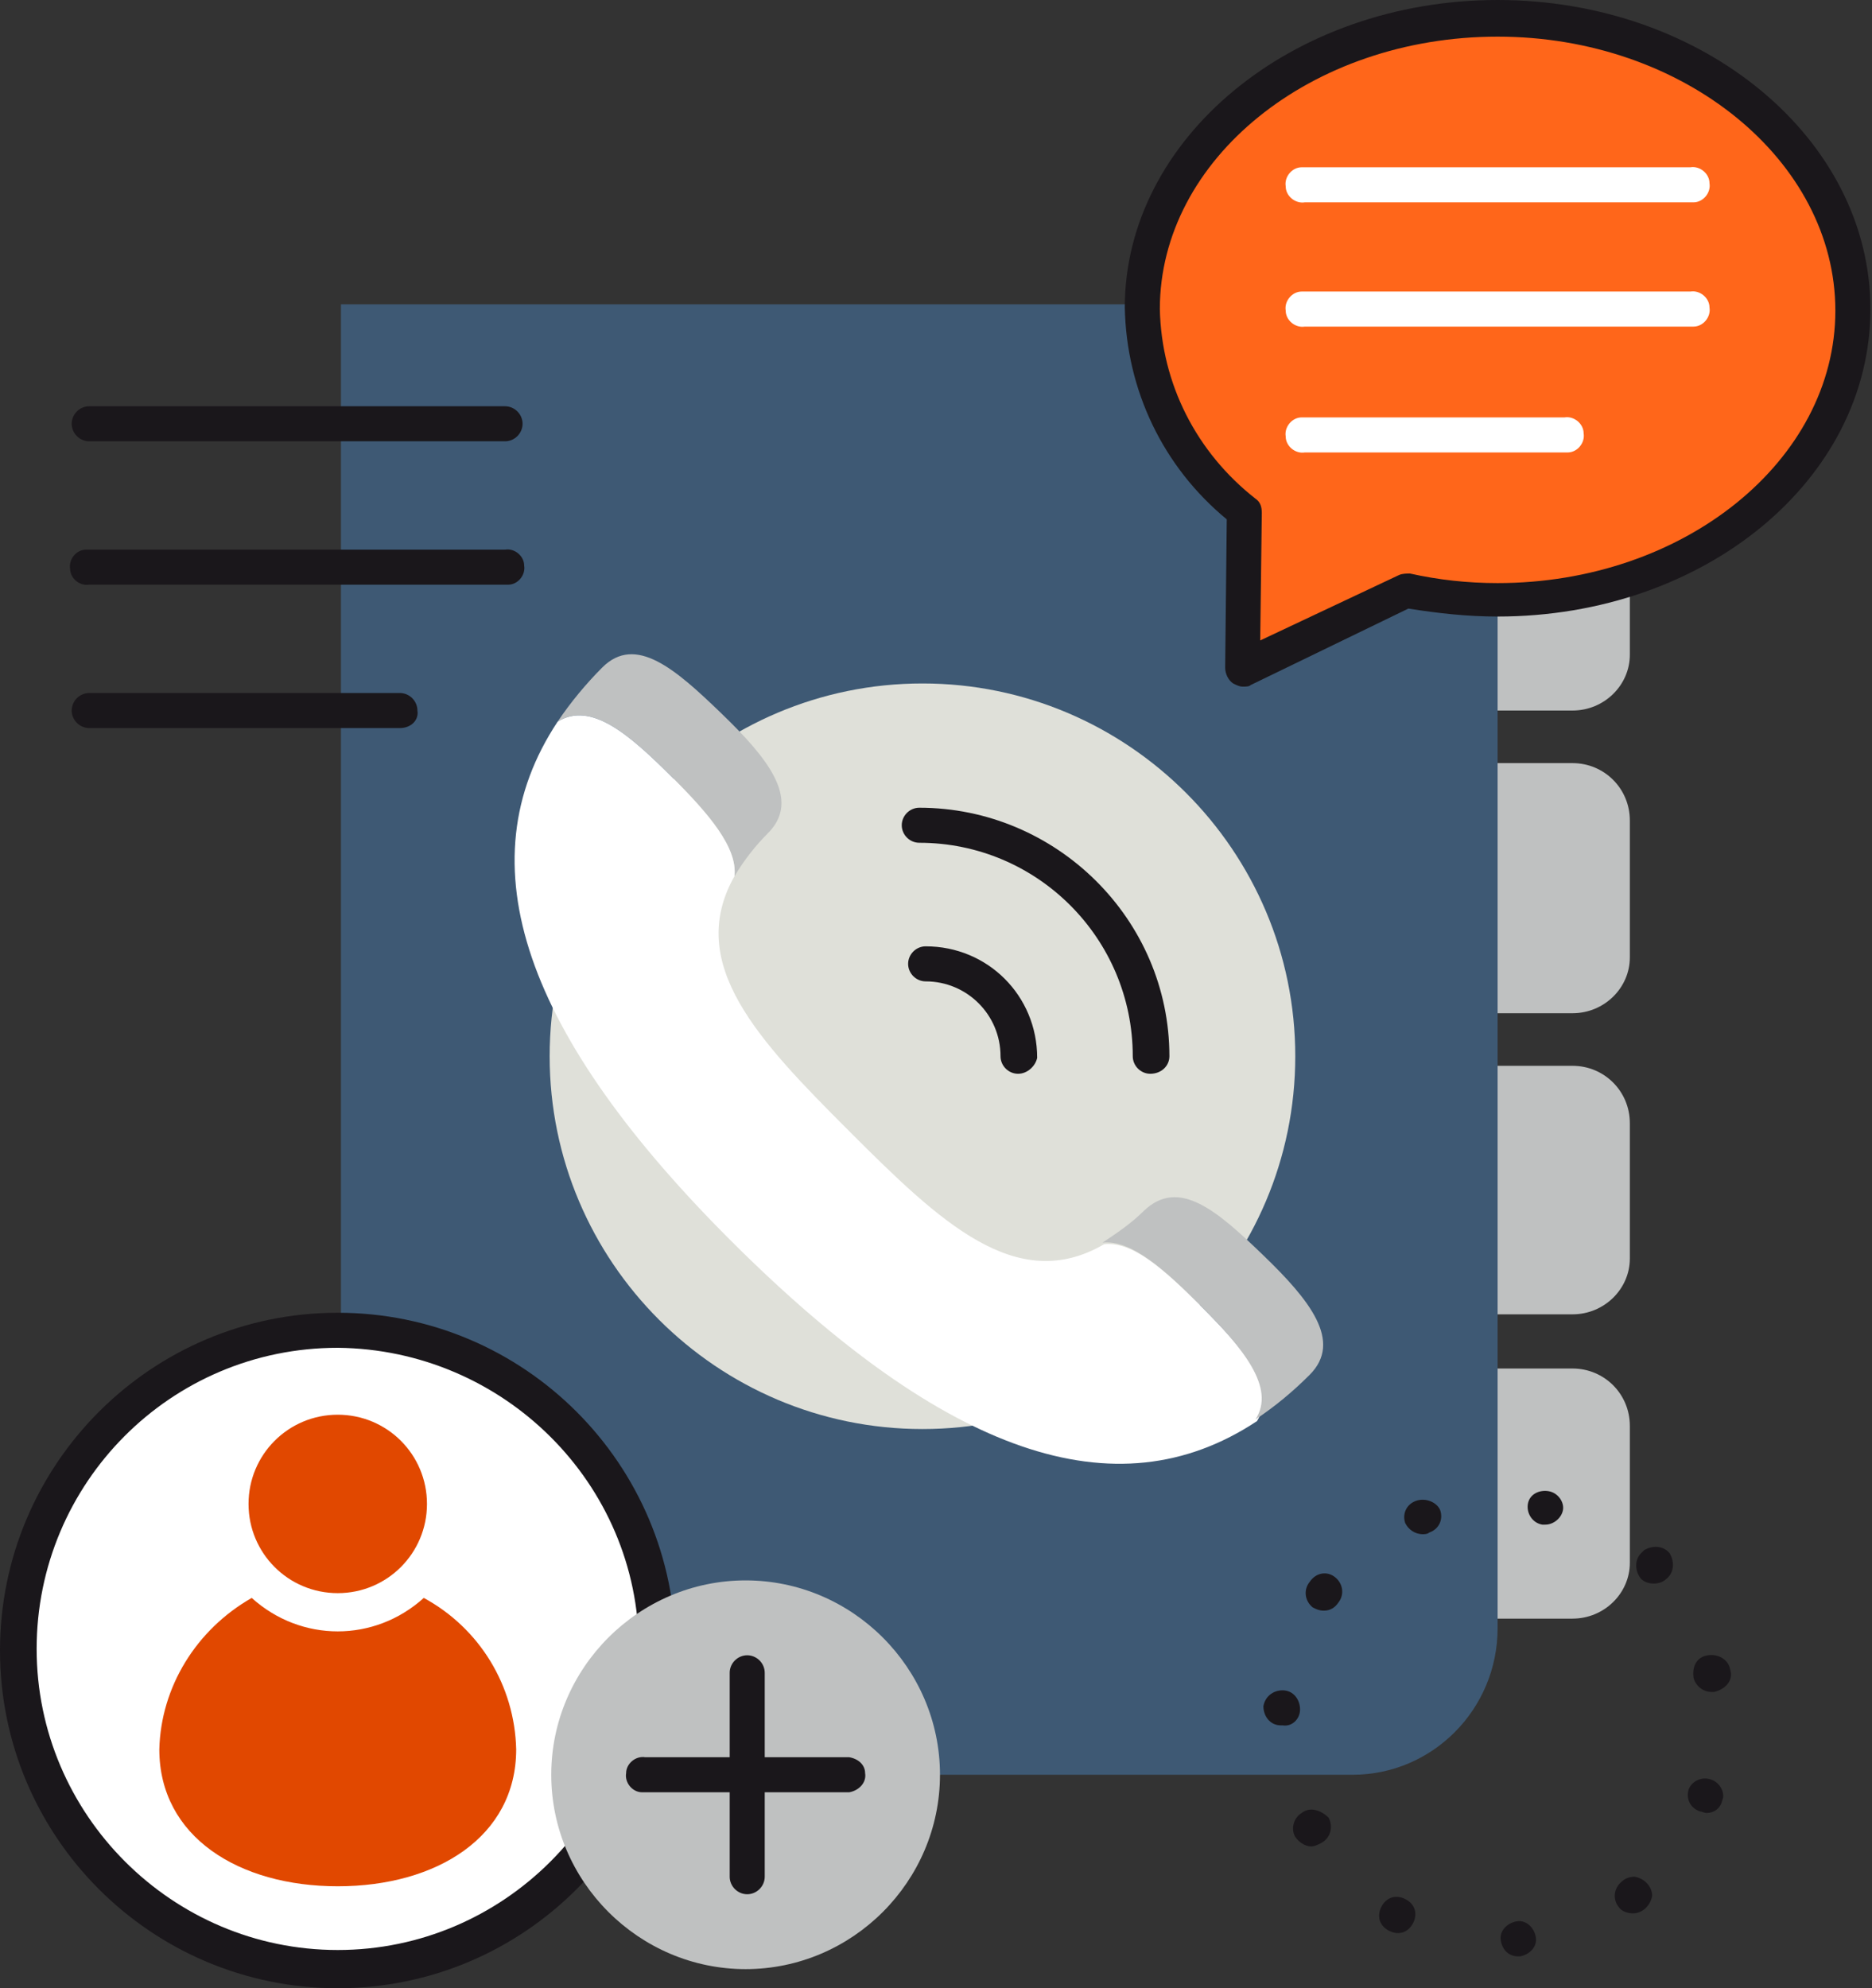
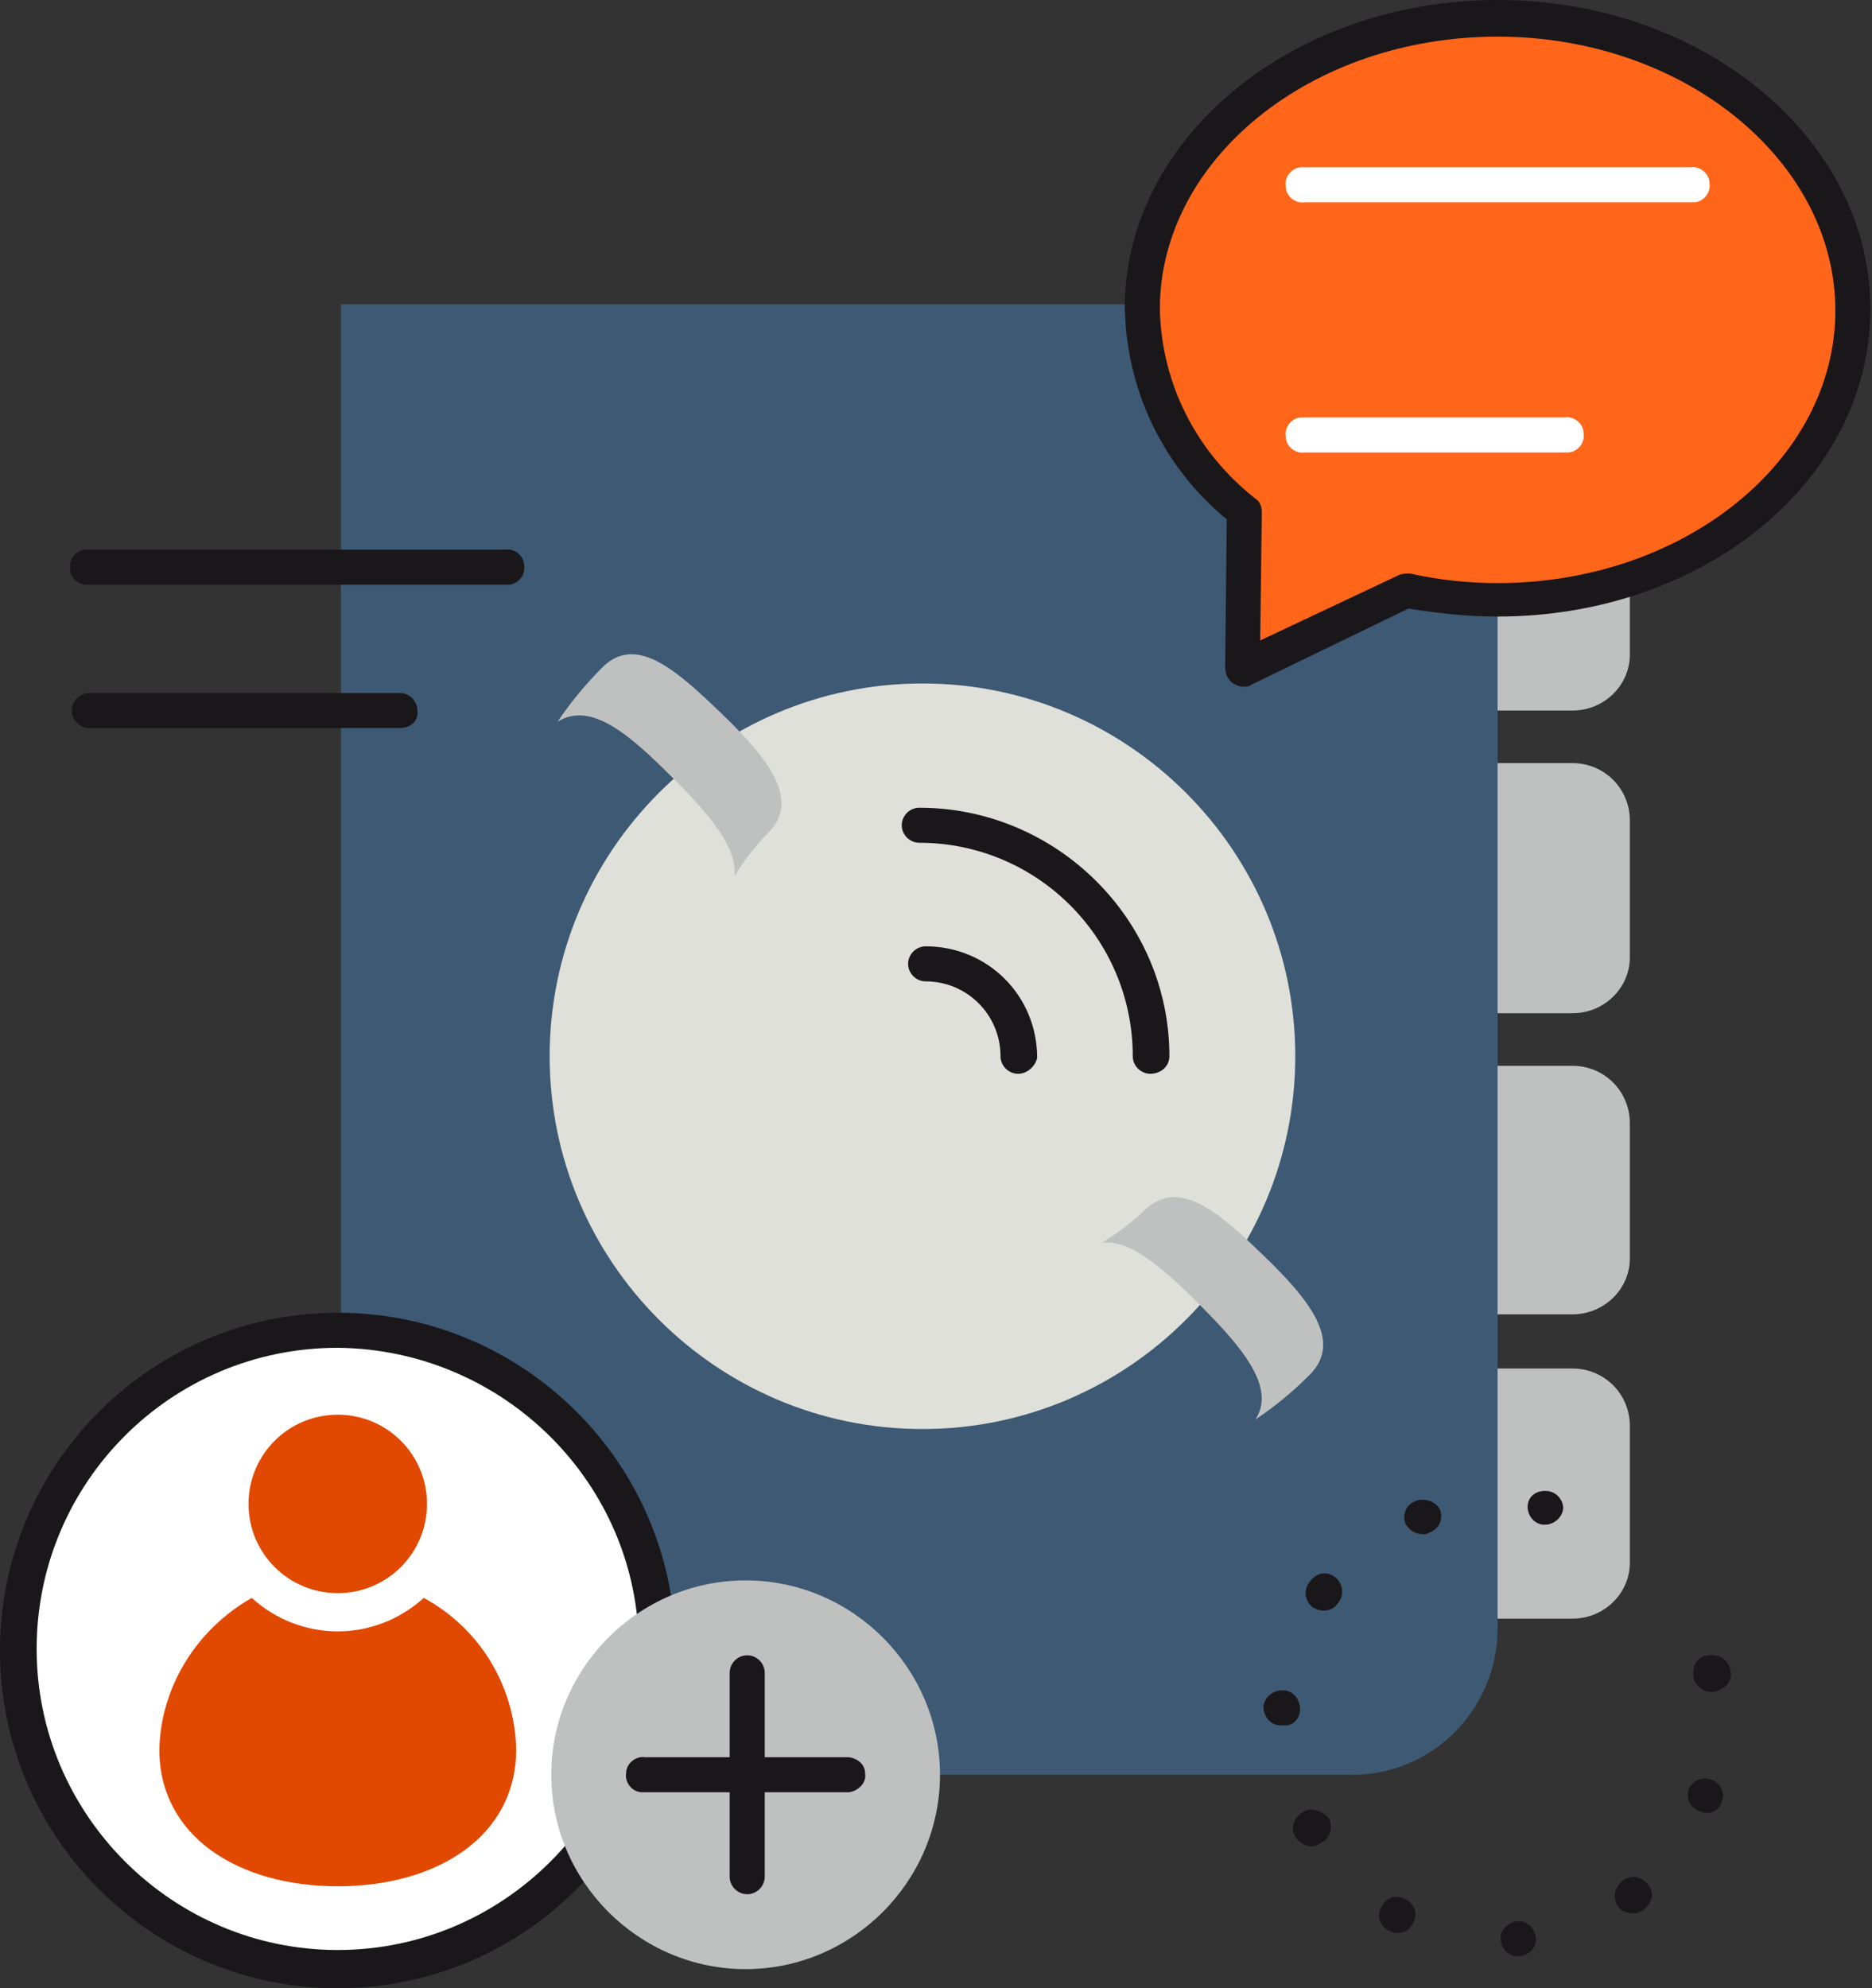
<svg xmlns="http://www.w3.org/2000/svg" id="Layer_1" x="0px" y="0px" viewBox="0 0 117.5 124.8" style="enable-background:new 0 0 117.5 124.8;" xml:space="preserve">
  <rect x="0" y="0" width="117.5" height="124.8" fill="#333333" stroke="none" />
  <style type="text/css">	.st0{fill:#3E5974;}	.st1{fill:#BFC1C1;}	.st2{fill:#DFE0D9;}	.st3{fill:#FFFFFF;}	.st4{fill:#1A171B;}	.st5{fill:#E14800;}	.st6{fill:#FF661A;}</style>
  <g id="Layer_2_00000003819375841654930190000011883903197851155844_">
    <g id="layer_1-2">
      <path class="st0" d="M84.9,19.1H21.4v92.3h63.5c5,0,9.1-4.1,9.1-9.2v-74C94,23.2,89.9,19.1,84.9,19.1z" />
      <path class="st1" d="M98.7,29H94v15.6h4.7c2,0,3.6-1.6,3.6-3.5c0,0,0,0,0,0v-8.5C102.2,30.6,100.6,29,98.7,29z" />
      <path class="st1" d="M98.7,47.9H94v15.7h4.7c2,0,3.6-1.6,3.6-3.5c0,0,0,0,0-0.1v-8.5C102.3,49.5,100.7,47.9,98.7,47.9L98.7,47.9z" />
      <path class="st1" d="M98.7,66.9H94v15.6h4.7c2,0,3.6-1.6,3.6-3.5c0,0,0,0,0,0v-8.5C102.3,68.5,100.7,66.9,98.7,66.9z" />
      <path class="st1" d="M98.7,85.9H94v15.7h4.7c2,0,3.6-1.6,3.6-3.5c0,0,0,0,0,0v-8.6C102.3,87.5,100.7,85.9,98.7,85.9   C98.7,85.9,98.7,85.9,98.7,85.9z" />
      <path class="st2" d="M81.3,66.3c0,12.9-10.5,23.4-23.4,23.4c-12.9,0-23.4-10.5-23.4-23.4S45,42.9,57.9,42.9S81.3,53.4,81.3,66.3   L81.3,66.3z" />
      <path class="st1" d="M42.2,48.8c2.3,2.3,4.1,4.4,3.9,6.2c0.6-1,1.3-1.9,2.1-2.7c2.1-2.1,0-4.7-2.9-7.5s-5.4-5-7.5-2.9   c-1,1-2,2.2-2.8,3.4C37.1,44,39.5,46.1,42.2,48.8z" />
-       <path class="st3" d="M75.4,82c-2.3-2.3-4.3-4.1-6.1-3.9c-5.5,3.2-10.3-1.4-16-7.1S43,60.5,46.1,55c0.2-1.8-1.6-3.9-3.9-6.2   c-2.7-2.7-5.1-4.8-7.2-3.5c-5.9,8.9-2.1,19.7,11.1,32.8s23.9,17,32.8,11.1C80.2,87.1,78.1,84.7,75.4,82z" />
      <path class="st1" d="M71.8,76c-0.8,0.8-1.7,1.4-2.6,2c1.8-0.2,3.9,1.7,6.1,3.9c2.7,2.7,4.8,5.2,3.5,7.2c1.2-0.8,2.3-1.7,3.4-2.8   c2.1-2.1,0-4.7-2.9-7.5S74,73.9,71.8,76z" />
      <path class="st4" d="M72.2,67.4c-0.6,0-1.1-0.5-1.1-1.1c0-7.4-6-13.4-13.4-13.4c0,0,0,0,0,0l0,0c-0.6,0-1.1-0.5-1.1-1.1   s0.5-1.1,1.1-1.1c0,0,0,0,0,0l0,0c8.6,0,15.7,7,15.7,15.6c0,0,0,0,0,0C73.4,66.9,72.9,67.4,72.2,67.4z" />
      <path class="st4" d="M63.9,67.4c-0.6,0-1.1-0.5-1.1-1.1c0-2.6-2.1-4.7-4.7-4.7c0,0,0,0,0,0c-0.6,0-1.1-0.5-1.1-1.1   c0-0.6,0.5-1.1,1.1-1.1c3.9,0,7,3.1,7,7C65,66.9,64.5,67.4,63.9,67.4C63.9,67.4,63.9,67.4,63.9,67.4z" />
      <path class="st3" d="M41.3,103.6c0,11.1-9,20.1-20.1,20.1s-20.1-9-20.1-20.1s9-20.1,20.1-20.1c0,0,0,0,0,0   C32.3,83.5,41.3,92.5,41.3,103.6C41.3,103.6,41.3,103.6,41.3,103.6z" />
      <path class="st4" d="M21.2,124.8C9.5,124.8,0,115.3,0,103.6s9.5-21.2,21.2-21.2s21.2,9.5,21.2,21.2c0,0,0,0,0,0   C42.4,115.3,32.9,124.8,21.2,124.8z M21.2,84.6c-10.5,0-18.9,8.5-18.9,18.9s8.5,18.9,18.9,18.9s18.9-8.5,18.9-18.9l0,0   C40.1,93.1,31.6,84.7,21.2,84.6z" />
      <path class="st5" d="M26.6,100.3c-3.1,2.8-7.7,2.8-10.8,0c-3.5,2-5.7,5.6-5.8,9.5c0,5.5,5,8.6,11.2,8.6s11.2-3.1,11.2-8.6   C32.3,105.8,30.1,102.2,26.6,100.3z" />
-       <path class="st5" d="M26.8,94.4c0,3.1-2.5,5.6-5.6,5.6s-5.6-2.5-5.6-5.6c0-3.1,2.5-5.6,5.6-5.6l0,0C24.3,88.8,26.8,91.3,26.8,94.4   z" />
+       <path class="st5" d="M26.8,94.4c0,3.1-2.5,5.6-5.6,5.6s-5.6-2.5-5.6-5.6c0-3.1,2.5-5.6,5.6-5.6l0,0C24.3,88.8,26.8,91.3,26.8,94.4   " />
      <path class="st1" d="M34.6,111.4c0,6.7,5.5,12.2,12.2,12.2s12.2-5.5,12.2-12.2s-5.5-12.2-12.2-12.2c0,0,0,0,0,0   C40.1,99.2,34.6,104.7,34.6,111.4z" />
      <path class="st4" d="M53.3,110.3H48V105c0-0.6-0.5-1.1-1.1-1.1s-1.1,0.5-1.1,1.1c0,0,0,0,0,0v5.3h-5.3c-0.6-0.1-1.2,0.4-1.2,1   c-0.1,0.6,0.4,1.2,1,1.2c0.1,0,0.1,0,0.2,0h5.3v5.3c0,0.6,0.5,1.1,1.1,1.1c0.6,0,1.1-0.5,1.1-1.1v-5.3h5.3c0.6-0.1,1.1-0.6,1-1.2   C54.3,110.8,53.9,110.4,53.3,110.3L53.3,110.3z" />
      <path class="st4" d="M31.7,36.7H5.6c-0.6,0.1-1.2-0.4-1.2-1c-0.1-0.6,0.4-1.2,1-1.2c0.1,0,0.1,0,0.2,0h26.1c0.6-0.1,1.2,0.4,1.2,1   c0.1,0.6-0.4,1.2-1,1.2C31.8,36.7,31.7,36.7,31.7,36.7z" />
-       <path class="st4" d="M31.7,27.7H5.6c-0.6,0-1.1-0.5-1.1-1.1c0-0.6,0.5-1.1,1.1-1.1h26.1c0.6,0,1.1,0.5,1.1,1.1   C32.8,27.2,32.3,27.7,31.7,27.7L31.7,27.7z" />
      <path class="st4" d="M25.1,45.7H5.6c-0.6,0-1.1-0.5-1.1-1.1s0.5-1.1,1.1-1.1c0,0,0,0,0,0h19.5c0.6,0,1.1,0.5,1.1,1.1   C26.3,45.2,25.8,45.7,25.1,45.7z" />
      <path class="st6" d="M94,1.1c-12.3,0-22.3,8.2-22.3,18.2c0.1,5,2.5,9.7,6.4,12.8l0,0L78,42l10.3-5c1.9,0.4,3.8,0.6,5.7,0.6   c12.3,0,22.3-8.2,22.3-18.2S106.3,1.1,94,1.1z" />
      <path class="st4" d="M78,43.1c-0.2,0-0.4-0.1-0.6-0.2c-0.3-0.2-0.5-0.6-0.5-1l0.1-9.3c-4-3.3-6.3-8.1-6.4-13.3   C70.6,8.7,81.1,0,94,0s23.4,8.7,23.4,19.4S107,38.7,94,38.7c-1.9,0-3.7-0.2-5.6-0.5L78.5,43C78.4,43.1,78.2,43.1,78,43.1z M94,2.3   c-11.7,0-21.2,7.7-21.2,17.1c0.1,4.7,2.3,9,6,11.9c0.3,0.2,0.4,0.5,0.4,0.9l-0.1,8l8.7-4.1c0.2-0.1,0.5-0.1,0.7-0.1   c1.8,0.4,3.6,0.6,5.5,0.6c11.7,0,21.2-7.7,21.2-17.1S105.7,2.3,94,2.3z" />
-       <path class="st3" d="M106.1,20.5H81.9c-0.6,0.1-1.2-0.4-1.2-1c-0.1-0.6,0.4-1.2,1-1.2c0.1,0,0.1,0,0.2,0h24.2   c0.6-0.1,1.2,0.4,1.2,1c0.1,0.6-0.4,1.2-1,1.2C106.3,20.5,106.2,20.5,106.1,20.5z" />
      <path class="st3" d="M106.1,12.7H81.9c-0.6,0.1-1.2-0.4-1.2-1c-0.1-0.6,0.4-1.2,1-1.2c0.1,0,0.1,0,0.2,0h24.2   c0.6-0.1,1.2,0.4,1.2,1c0.1,0.6-0.4,1.2-1,1.2C106.3,12.7,106.2,12.7,106.1,12.7z" />
      <path class="st3" d="M98.3,28.4H81.9c-0.6,0.1-1.2-0.4-1.2-1c-0.1-0.6,0.4-1.2,1-1.2c0.1,0,0.1,0,0.2,0h16.3   c0.6-0.1,1.2,0.4,1.2,1c0.1,0.6-0.4,1.2-1,1.2C98.4,28.4,98.4,28.4,98.3,28.4z" />
      <path class="st4" d="M88.2,119.2c-0.6-0.3-1.2-0.1-1.5,0.5c-0.3,0.6-0.1,1.2,0.5,1.5c0.6,0.3,1.2,0.1,1.5-0.5c0,0,0,0,0,0   C89,120.1,88.8,119.5,88.2,119.2C88.2,119.2,88.2,119.2,88.2,119.2z" />
      <path class="st4" d="M88.9,94.2c-0.6,0.2-0.9,0.8-0.7,1.4c0,0,0,0,0,0c0.2,0.4,0.6,0.7,1.1,0.7c0.1,0,0.3,0,0.4-0.1   c0.6-0.2,0.9-0.8,0.7-1.4C90.2,94.3,89.5,94,88.9,94.2C88.9,94.2,88.9,94.2,88.9,94.2z" />
      <path class="st4" d="M95.2,120.6c-0.6,0.1-1.1,0.6-1,1.2c0.1,0.6,0.5,1,1.1,1h0.1c0.6-0.1,1.1-0.6,1-1.2   C96.3,121,95.8,120.5,95.2,120.6z" />
      <path class="st4" d="M81.6,107.3c0-0.6-0.4-1.2-1.1-1.2c0,0,0,0,0,0c-0.6,0-1.1,0.4-1.2,1c0,0,0,0,0,0c0,0.6,0.4,1.2,1.1,1.2   c0,0,0,0,0,0h0.1C81.1,108.4,81.6,107.9,81.6,107.3z" />
      <path class="st4" d="M81.7,113.8c-0.5,0.3-0.7,1-0.4,1.5c0.2,0.3,0.6,0.6,1,0.6c0.2,0,0.4-0.1,0.6-0.2c0.6-0.3,0.8-1,0.5-1.6   C82.9,113.6,82.2,113.4,81.7,113.8L81.7,113.8z" />
      <path class="st4" d="M82.2,99.3L82.2,99.3L82.2,99.3L82.2,99.3c-0.4,0.5-0.3,1.2,0.2,1.6c0,0,0,0,0,0c0.2,0.1,0.4,0.2,0.7,0.2   c0.4,0,0.7-0.2,0.9-0.5l0,0c0.4-0.5,0.3-1.2-0.2-1.6C83.3,98.6,82.6,98.7,82.2,99.3C82.2,99.3,82.2,99.3,82.2,99.3z" />
      <path class="st4" d="M97.2,93.6L97.2,93.6c-0.6-0.1-1.2,0.2-1.3,0.8c0,0,0,0,0,0c-0.1,0.6,0.3,1.2,0.9,1.3H97c0.5,0,1-0.4,1.1-0.9   C98.2,94.3,97.8,93.7,97.2,93.6z" />
      <path class="st4" d="M107.4,111.7c-0.6-0.2-1.2,0.1-1.4,0.6c0,0,0,0,0,0c-0.2,0.6,0.1,1.2,0.7,1.4c0.1,0,0.3,0.1,0.4,0.1   c0.5,0,0.9-0.3,1-0.8C108.3,112.6,108,111.9,107.4,111.7z" />
      <path class="st4" d="M108.6,104.8c-0.1-0.6-0.7-1-1.4-0.9s-1,0.7-0.9,1.4c0.1,0.5,0.6,0.9,1.1,0.9c0.1,0,0.2,0,0.2,0   C108.4,106,108.8,105.4,108.6,104.8C108.6,104.8,108.6,104.8,108.6,104.8z" />
-       <path class="st4" d="M103,97.5c-0.4,0.4-0.4,1.1,0,1.6c0,0,0,0,0,0c0.2,0.2,0.5,0.3,0.8,0.3c0.3,0,0.6-0.1,0.8-0.3   c0.5-0.4,0.5-1.1,0.2-1.6c-0.4-0.5-1.1-0.5-1.6-0.2C103.1,97.4,103,97.5,103,97.5z" />
      <path class="st4" d="M101.8,118.1c-0.5,0.4-0.6,1.1-0.2,1.6c0.2,0.3,0.6,0.4,0.9,0.4c0.6,0,1.1-0.5,1.2-1.1c0-0.6-0.5-1.1-1.1-1.2   C102.3,117.8,102,117.9,101.8,118.1L101.8,118.1z" />
    </g>
  </g>
</svg>